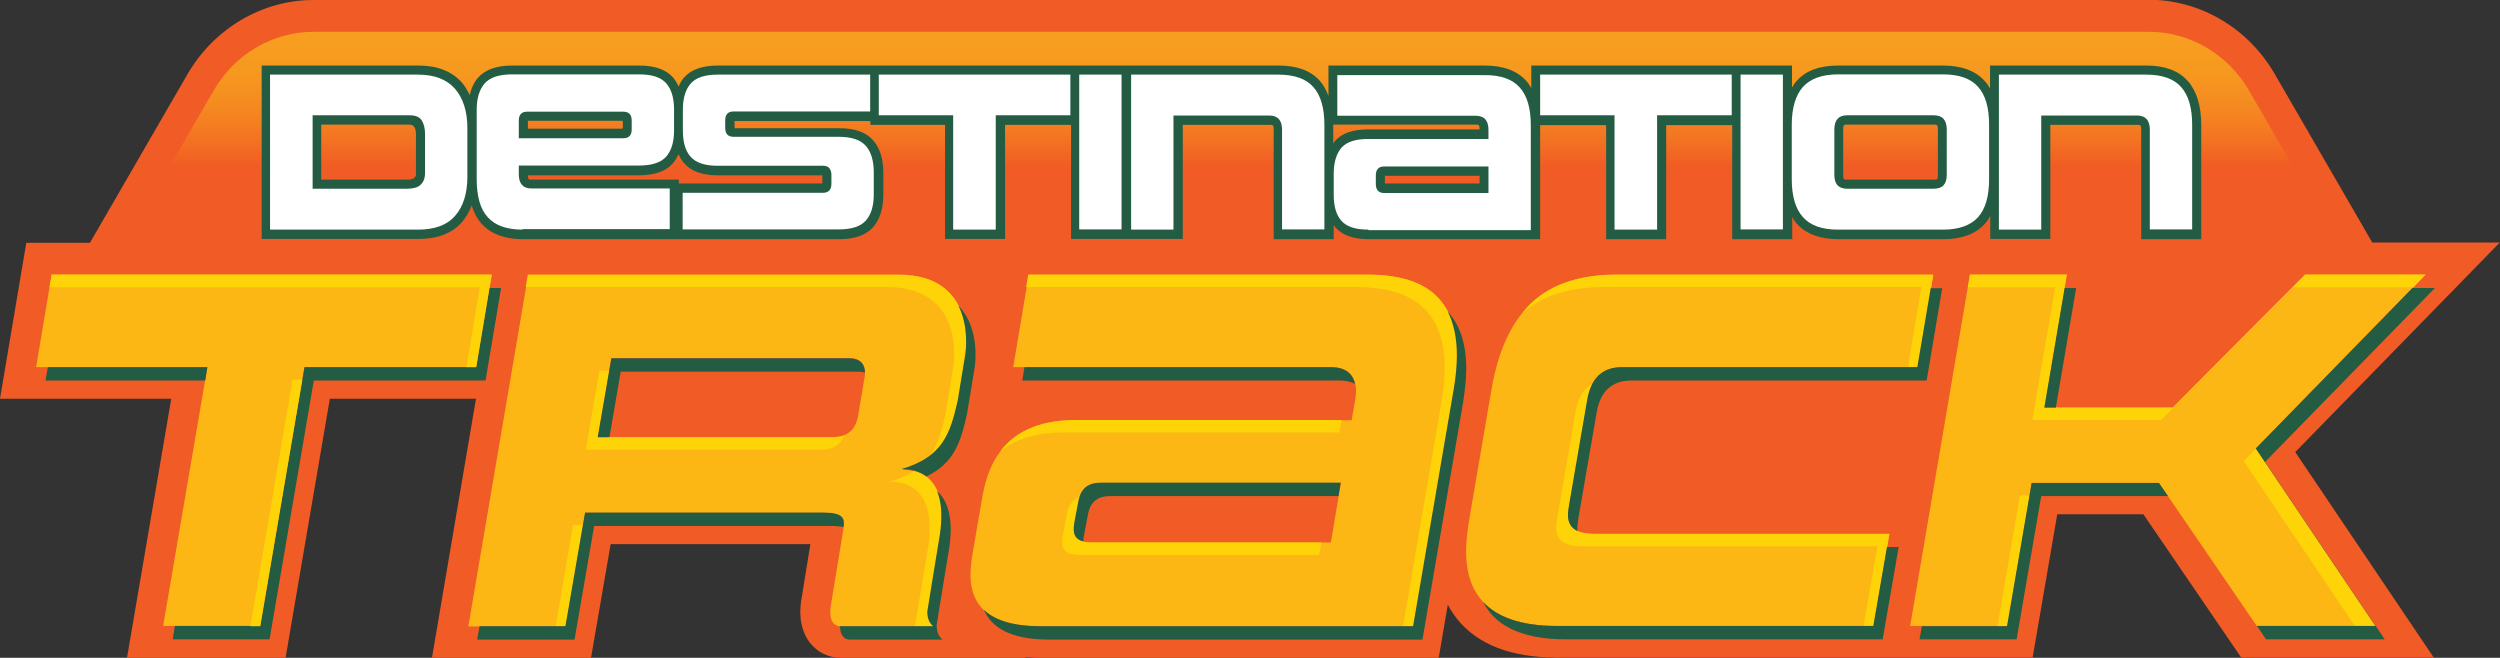
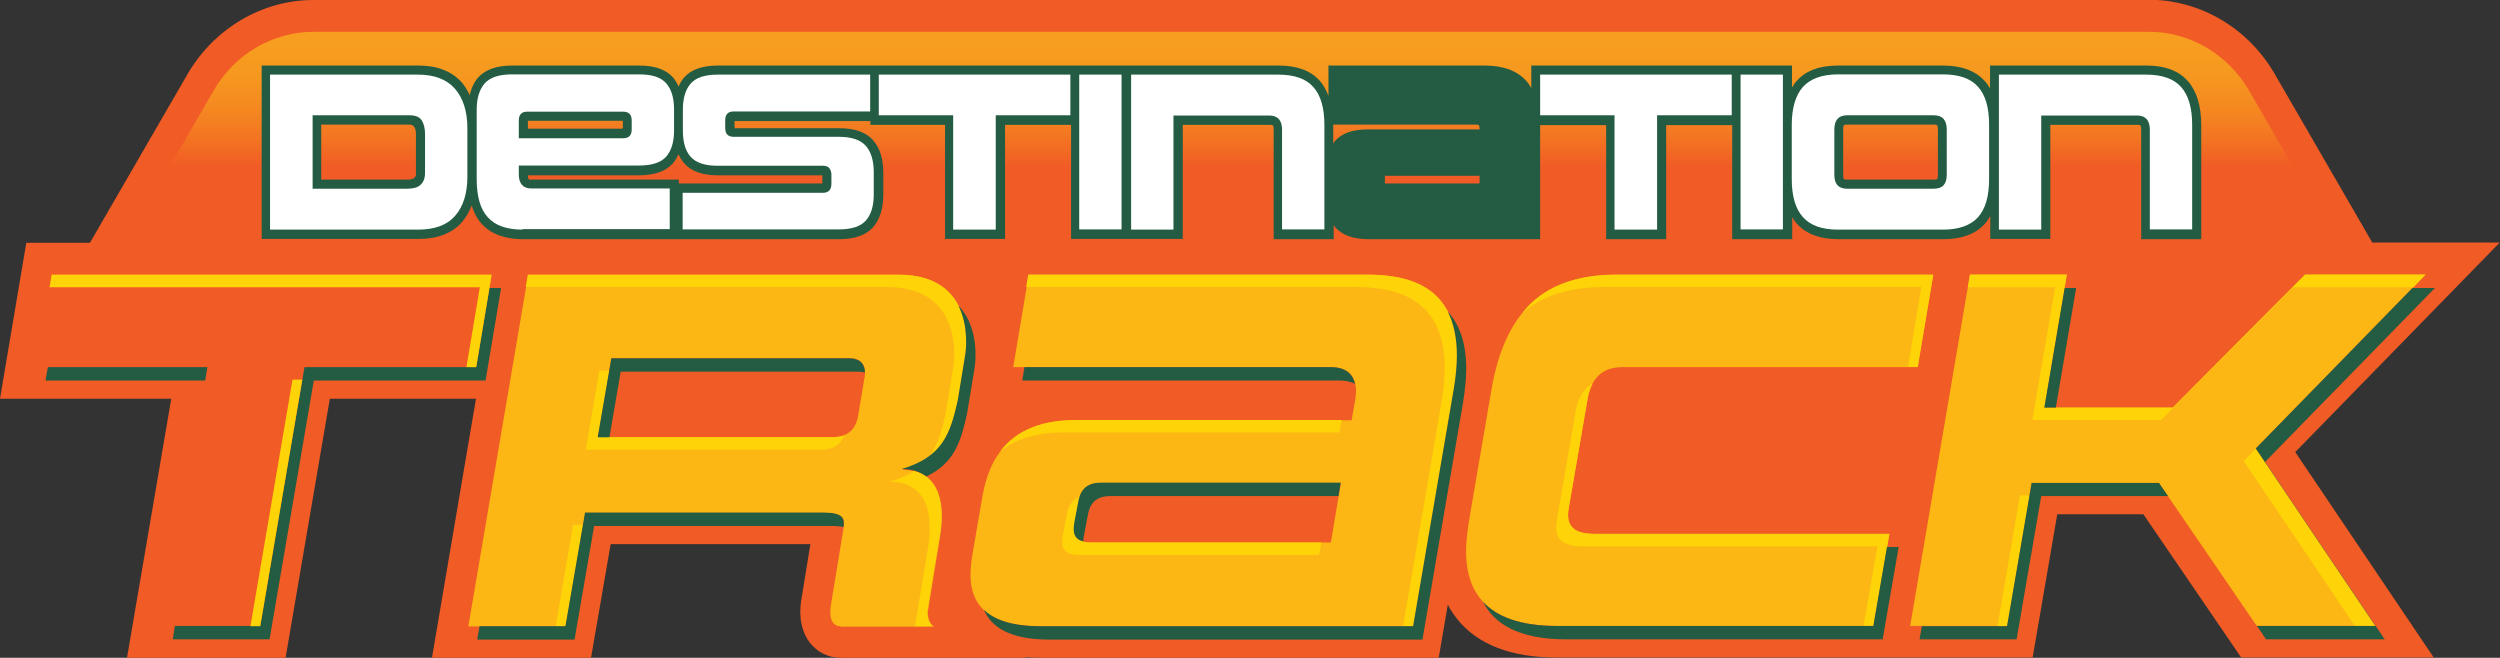
<svg xmlns="http://www.w3.org/2000/svg" id="Layer_1" data-name="Layer 1" viewBox="0 0 104.52 27.5">
  <rect x="0" y="0" width="104.52" height="27.5" fill="#333333" stroke="none" />
  <defs>
    <style>
      .cls-1 {
        fill: none;
      }

      .cls-2 {
        fill: #fed307;
      }

      .cls-3 {
        fill: url(#linear-gradient);
      }

      .cls-4 {
        fill: #f15b25;
      }

      .cls-5 {
        fill: #235c43;
      }

      .cls-6 {
        clip-path: url(#clippath-1);
      }

      .cls-7 {
        clip-path: url(#clippath-2);
      }

      .cls-8 {
        fill: #fff;
      }

      .cls-9 {
        fill: #fcb715;
      }

      .cls-10 {
        clip-path: url(#clippath);
      }
    </style>
    <clipPath id="clippath">
      <path class="cls-1" d="M13.1,0c-2.14,0-4.15,1.19-5.26,3.1l-4.08,7.05H1.1l-1.1,6.52h7.16l-1.85,10.83h6.63l1.85-10.83h6.11l-1.84,10.83h6.65l.82-4.75h8.35c-.14.87-.33,2.04-.36,2.22-.09.45-.15,1.26.34,1.9.31.4.78.63,1.28.63h7.75l-.03-.03c.2.02.41.03.63.03h16.66l.38-2.22c.11.21.24.41.39.6.86,1.07,2.26,1.61,4.17,1.61h19.89l1.03-5.99h3.6l4.09,5.99h8.05l-5.79-8.59,8.55-8.76h-5.33l-4.08-7.05c-1.11-1.92-3.12-3.1-5.26-3.1H13.1Z" />
    </clipPath>
    <clipPath id="clippath-1">
      <path class="cls-1" d="M13.1,1.33c-1.7,0-3.3.94-4.17,2.46l-3.8,6.57h92.7l-3.8-6.57c-.88-1.52-2.48-2.46-4.17-2.46H13.1Z" />
    </clipPath>
    <linearGradient id="linear-gradient" x1="-299.19" y1="421.69" x2="-298.19" y2="421.69" gradientTransform="translate(2633.83 1918.38) rotate(90) scale(6.41 6.12)" gradientUnits="userSpaceOnUse">
      <stop offset="0" stop-color="#f79d1f" />
      <stop offset=".21" stop-color="#f79d1f" />
      <stop offset=".39" stop-color="#f6981f" />
      <stop offset=".6" stop-color="#f58a20" />
      <stop offset=".82" stop-color="#f37322" />
      <stop offset="1" stop-color="#f15b25" />
    </linearGradient>
    <clipPath id="clippath-2">
      <path class="cls-1" d="M13.1,0c-2.14,0-4.15,1.19-5.26,3.1l-4.08,7.05H1.1l-1.1,6.52h7.16l-1.85,10.83h6.63l1.85-10.83h6.11l-1.84,10.83h6.65l.82-4.75h8.35c-.14.87-.33,2.04-.36,2.22-.09.45-.15,1.26.34,1.9.31.4.78.63,1.28.63h7.75l-.03-.03c.2.02.41.03.63.03h16.66l.38-2.22c.11.21.24.41.39.6.86,1.07,2.26,1.61,4.17,1.61h19.89l1.03-5.99h3.6l4.09,5.99h8.05l-5.79-8.59,8.55-8.76h-5.33l-4.08-7.05c-1.11-1.92-3.12-3.1-5.26-3.1H13.1Z" />
    </clipPath>
  </defs>
  <g class="cls-10">
    <path class="cls-4" d="M102.57,27.94h-9.09l-4.1-5.99h-3.03l-1.03,5.99h-20.24c-1.92,0-3.37-.53-4.32-1.57l-.27,1.57h-25.37c-.63,0-1.22-.29-1.61-.79-.6-.78-.53-1.76-.43-2.27l.27-1.69h-7.49l-.82,4.75h-7.51l1.84-10.83h-5.25l-1.85,10.83h-7.49l1.85-10.83H-.5l1.25-7.4h2.78l3.95-6.84C8.66.83,10.81-.44,13.1-.44h76.75c2.28,0,4.44,1.27,5.62,3.32l3.96,6.84h6.13l-9.03,9.25,6.05,8.98Z" />
  </g>
  <g class="cls-6">
    <rect class="cls-3" x="5.12" y="1.33" width="92.7" height="9.03" />
  </g>
  <g class="cls-7">
    <path class="cls-9" d="M35.13,26.18c-.44,0-.46-.56-.38-.95,0,0,.52-3.19.53-3.23.03-.32-.02-.56-.86-.56h-9.95l-.82,4.75h-4.07l2.5-14.69h15.5c3.27,0,2.82,3.15,2.79,3.32l-.31,1.95c-.31,1.36-.61,2.35-2.35,2.87,2.1,0,1.64,2.45,1.6,2.76,0,0-.52,3.15-.52,3.19,0,.27.08.48.25.61h-3.88ZM36.14,15.82c.01-.07.2-.85-.65-.85h-9.93l-.57,3.3h9.85c.78,0,.97-.54,1.03-.85l.27-1.61Z" />
-     <polygon class="cls-9" points="6.82 26.17 8.67 15.35 1.51 15.35 2.16 11.48 20.56 11.48 19.91 15.35 12.73 15.35 10.88 26.17 6.82 26.17" />
    <path class="cls-9" d="M43.48,26.18c-3.51,0-2.93-2.34-2.77-3.32l.34-1.97c.18-1.08.68-3.32,3.91-3.32h11.55l.15-.87c.04-.23.22-1.35-1.01-1.35h-13.29l.65-3.86h14.18c1.27,0,2.22.28,2.82.84.61.56.92,1.4.92,2.53,0,.42-.04.89-.13,1.41l-1.7,9.92h-15.6ZM56.06,20.19h-10.04c-.79,0-.89.58-.94.85l-.15.79c-.05.3-.16.85.67.85h10.04l.42-2.49Z" />
    <path class="cls-9" d="M65.09,26.17c-4.68,0-3.79-3.59-3.61-4.77l.88-5.14c.28-1.62.84-2.82,1.68-3.6.84-.78,2.02-1.17,3.55-1.17h13.23l-.65,3.86h-12.35c-.81,0-1.3.45-1.45,1.35l-.74,4.29c-.06.4-.37,1.33,1.01,1.33h12.35l-.67,3.86h-13.23Z" />
    <polygon class="cls-9" points="94.35 26.17 90.26 20.19 84.94 20.19 83.91 26.17 79.86 26.17 82.36 11.48 86.41 11.48 85.47 17.04 90.84 17.04 96.37 11.48 101.41 11.48 94.31 18.75 99.31 26.17 94.35 26.17" />
    <polygon class="cls-5" points="20.46 12.04 19.91 15.35 12.73 15.35 10.88 26.17 7.31 26.17 7.22 26.73 11.27 26.73 13.12 15.91 20.3 15.91 20.95 12.04 20.46 12.04" />
    <polygon class="cls-5" points="8.67 15.35 2 15.35 1.9 15.91 8.58 15.91 8.67 15.35" />
    <polygon class="cls-2" points="23.96 21.94 23.23 26.18 23.64 26.18 24.37 21.94 23.96 21.94" />
    <path class="cls-2" d="M25.06,15.5l-.57,3.3h9.85c.6,0,.85-.32.96-.6-.13.05-.28.08-.46.08h-9.85l.48-2.78h-.41Z" />
    <path class="cls-2" d="M38.22,19.69c-.27.18-.61.33-1.02.45,2.1,0,1.64,2.45,1.6,2.76,0,0-.53,3.15-.53,3.19,0,.03,0,.06,0,.09h.74c-.17-.13-.25-.33-.25-.61,0-.04.53-3.19.53-3.19.04-.28.41-2.3-1.07-2.69" />
    <path class="cls-2" d="M37.57,11.48h-15.5l-.09.52h15.09c3.27,0,2.82,3.15,2.79,3.32l-.32,1.95c-.15.68-.31,1.28-.65,1.76.71-.56.93-1.33,1.15-2.28l.32-1.95c.03-.17.48-3.32-2.79-3.32" />
    <polygon class="cls-2" points="12.23 15.87 10.47 26.18 10.88 26.18 12.64 15.87 12.23 15.87" />
    <polygon class="cls-2" points="2.16 11.48 2.07 12.01 20.06 12.01 19.5 15.35 19.91 15.35 20.56 11.48 2.16 11.48" />
    <path class="cls-2" d="M44.45,18.08h11.55l.09-.52h-11.14c-1.66,0-2.6.6-3.14,1.32.57-.47,1.4-.8,2.64-.8" />
    <path class="cls-2" d="M59.99,12.32c-.61-.56-1.55-.84-2.82-.84h-14.18l-.09.52h13.76c1.28,0,2.22.28,2.82.84.61.56.92,1.4.92,2.53,0,.42-.04.89-.13,1.41l-1.61,9.4h.41l1.7-9.92c.08-.52.13-.99.13-1.41,0-1.13-.31-1.97-.91-2.53" />
    <path class="cls-2" d="M45.08,21.04c.01-.07.03-.17.07-.27-.44.15-.52.57-.56.79l-.15.79c-.05.3-.16.85.67.85h10.04l.09-.52h-9.63c-.83,0-.72-.55-.67-.85l.15-.79Z" />
    <path class="cls-2" d="M65.63,20.99l.74-4.29c.04-.26.12-.47.21-.66-.38.21-.61.6-.71,1.18l-.74,4.29c-.06.4-.37,1.33,1.01,1.33h12.35l-.58,3.34h.41l.67-3.86h-12.35c-1.38,0-1.07-.93-1.01-1.33" />
    <path class="cls-2" d="M67.59,11.48c-1.53,0-2.71.39-3.55,1.17-.14.13-.28.29-.4.44.83-.73,1.98-1.09,3.46-1.09h13.23l-.56,3.34h.41l.65-3.86h-13.23Z" />
    <polygon class="cls-2" points="93.81 19.28 98.46 26.18 99.31 26.18 94.31 18.76 93.81 19.28" />
    <polygon class="cls-2" points="85.92 12.01 84.97 17.56 90.35 17.56 95.87 12.01 100.9 12.01 101.41 11.48 96.37 11.48 90.84 17.04 85.47 17.04 86.41 11.48 82.36 11.48 82.27 12.01 85.92 12.01" />
    <polygon class="cls-2" points="84.45 20.71 83.51 26.18 83.92 26.18 84.85 20.71 84.45 20.71" />
    <path class="cls-5" d="M35.27,22.02s0-.03,0-.03c.03-.32-.02-.56-.86-.56h-9.95l-.82,4.75h-3.59l-.1.56h4.07l.82-4.75h9.95c.2,0,.35.02.46.04" />
    <path class="cls-5" d="M35.49,14.98h-9.93l-.57,3.3h.49l.47-2.74h9.93c.11,0,.21.01.28.04,0-.25-.1-.6-.68-.6" />
    <path class="cls-5" d="M40.08,12.8c.44.89.29,1.91.28,2l-.32,1.95c-.31,1.36-.61,2.35-2.35,2.86.46,0,.79.12,1.04.31,1.17-.56,1.44-1.45,1.7-2.62l.32-1.95c.02-.12.23-1.62-.67-2.56" />
-     <path class="cls-5" d="M39.18,20.54c.3.73.13,1.66.11,1.84,0,0-.52,3.15-.52,3.19,0,.27.08.48.25.61h-3.88s-.01,0-.02,0c0,.29.11.56.41.56h3.88c-.17-.13-.25-.33-.25-.61,0-.04.52-3.19.52-3.19.03-.23.3-1.71-.5-2.4" />
    <path class="cls-5" d="M56.65,16.05c-.08-.35-.32-.7-1.01-.7h-12.81l-.09.56h13.29c.27,0,.47.06.62.14" />
    <path class="cls-5" d="M45.29,22.64c0-.09.02-.18.03-.26l.15-.79c.05-.28.15-.85.94-.85h9.55l.09-.56h-10.04c-.79,0-.89.58-.94.85l-.15.79c-.04.26-.12.69.36.81" />
    <path class="cls-5" d="M60.53,13.03c.25.49.38,1.1.38,1.82,0,.42-.04.89-.13,1.41l-1.7,9.92h-15.6c-1.2,0-1.92-.28-2.34-.68.29.68,1.02,1.24,2.73,1.24h15.6l1.7-9.92c.08-.52.13-.99.13-1.41,0-1.03-.26-1.82-.77-2.38" />
    <path class="cls-5" d="M78.32,26.17h-13.23c-1.58,0-2.53-.41-3.08-1,.44.87,1.42,1.56,3.47,1.56h13.23l.67-3.86h-.49l-.57,3.3Z" />
-     <path class="cls-5" d="M80.72,12.04l-.56,3.31h-12.35c-.81,0-1.29.45-1.45,1.35l-.74,4.29c-.04.31-.24.94.33,1.21-.02-.24.04-.49.06-.65l.74-4.29c.15-.9.64-1.35,1.45-1.35h12.35l.65-3.86h-.49Z" />
    <polygon class="cls-5" points="85.47 17.04 85.95 17.04 86.8 12.04 86.32 12.04 85.47 17.04" />
    <polygon class="cls-5" points="101.8 12.04 100.86 12.04 94.31 18.75 99.31 26.17 94.36 26.17 94.74 26.73 99.7 26.73 94.7 19.31 101.8 12.04" />
    <polygon class="cls-5" points="90.26 20.19 84.94 20.19 83.91 26.18 80.35 26.18 80.25 26.73 84.31 26.73 85.34 20.74 90.64 20.74 90.26 20.19" />
    <path class="cls-5" d="M91.46,3.38c-.38-.43-.97-.64-1.73-.64h-6.53v.96c-.07-.12-.14-.23-.23-.32-.38-.42-.96-.64-1.73-.64h-4.39c-.77,0-1.35.21-1.73.64-.08.08-.14.18-.2.28v-.92h-10.9v.94c-.06-.11-.13-.21-.21-.3-.38-.42-.96-.64-1.73-.64h-6.54v1.27c-.09-.24-.21-.46-.36-.63-.38-.43-.96-.64-1.73-.64h-23.44c-.65,0-1.12.17-1.41.5-.1.11-.17.24-.23.38-.06-.14-.14-.27-.23-.38-.29-.33-.76-.5-1.41-.5h-5.32c-.65,0-1.12.17-1.42.5-.17.2-.29.45-.35.74-.09-.19-.2-.38-.33-.53-.42-.47-1.03-.71-1.81-.71h-6.56v7.25h6.56c.8,0,1.41-.24,1.82-.71.17-.2.3-.43.4-.69.09.3.23.56.42.77.38.42.96.64,1.73.64h13.22c.64,0,1.12-.17,1.41-.5.28-.32.43-.78.43-1.35v-.93c0-.57-.14-1.03-.43-1.36-.29-.33-.76-.5-1.41-.5h-4.38s0-.3,0-.3h5.68v.16h3.12v4.77h2.51v-4.77h2.76v4.77h4.67v-4.77h3.64c.13,0,.16,0,.16.21v4.57h2.51v-.59s.04.06.06.09c.29.33.76.5,1.4.5h7.17v-4.76s0-.01,0-.01h2.76v4.77h2.51v-4.77h2.76v4.77h2.51v-.92c.06.1.12.2.2.28.38.42.96.64,1.73.64h4.39c.77,0,1.35-.22,1.73-.64.09-.1.16-.21.23-.33v.96h2.51v-4.77h3.64c.13,0,.16,0,.16.21v4.57h2.51v-4.76c0-.81-.19-1.43-.56-1.85M17.4,7.23c0,.23-.16.28-.37.28h-3.6v-2.3h3.7c.11,0,.26.07.26.39v1.63ZM22.07,5.05s3.88,0,3.93,0,.04.04.04.04v.26s0,.03-.04.03h-3.93v-.33ZM34.38,7.33v.34h-6v-.16h-6.15c-.12,0-.16,0-.16-.18h4.65c.64,0,1.12-.17,1.41-.5.1-.11.17-.24.24-.38.06.14.13.26.23.37.29.34.76.51,1.4.51h4.39ZM61.86,7.67h-3.96s0-.32,0-.32h3.96v.32ZM57.2,5.41c-.65,0-1.11.16-1.4.5-.02.03-.04.06-.06.09v-.78s0-.01,0-.01h5.95c.13,0,.17,0,.17.2h-4.65ZM81.02,7.31c0,.2-.04.2-.17.2h-3.63c-.13,0-.16,0-.16-.2v-1.89c0-.21.03-.21.16-.21h3.63c.13,0,.17,0,.17.21v1.89Z" />
    <path class="cls-8" d="M11.29,9.6V3.12h6.19c.68,0,1.2.2,1.54.59.34.39.52.94.52,1.65v2.03c0,.69-.17,1.24-.51,1.63s-.85.58-1.55.58h-6.19ZM17.77,5.6c0-.24-.05-.43-.14-.57-.09-.14-.26-.21-.49-.21h-4.07v3.07h3.96c.24,0,.43-.05.55-.16.12-.11.19-.27.19-.5v-1.63Z" />
    <path class="cls-8" d="M21.85,9.6c-.66,0-1.15-.17-1.46-.52-.31-.34-.46-.87-.46-1.59v-2.91c0-.47.11-.83.33-1.09.22-.25.6-.38,1.14-.38h5.32c.54,0,.91.12,1.13.37.22.25.33.61.33,1.09v.89c0,.48-.11.84-.33,1.09-.22.25-.6.37-1.14.37h-5.02v.37c0,.39.18.59.53.59h5.78v1.7h-6.17ZM26.41,5.04c0-.25-.12-.37-.35-.37h-4.03c-.22,0-.34.12-.34.37v.74h4.37c.23,0,.35-.12.35-.37v-.36Z" />
    <path class="cls-8" d="M28.54,9.6v-1.54h5.87c.23,0,.35-.13.35-.38v-.37c0-.11-.03-.2-.08-.27-.05-.07-.14-.11-.26-.11h-4.42c-.54,0-.91-.13-1.13-.38-.22-.25-.32-.62-.32-1.09v-.88c0-.48.11-.84.33-1.09.22-.25.6-.37,1.13-.37h6.37v1.54h-5.71c-.23,0-.35.12-.35.37v.32c0,.25.12.37.35.37h4.4c.54,0,.91.13,1.13.38.22.25.33.62.33,1.1v.93c0,.48-.11.84-.33,1.09-.22.25-.6.37-1.13.37h-6.52Z" />
    <polygon class="cls-8" points="39.85 9.6 39.85 4.82 36.74 4.82 36.74 3.12 44.75 3.12 44.75 4.82 41.63 4.82 41.63 9.6 39.85 9.6" />
    <rect class="cls-8" x="45.12" y="3.12" width="1.77" height="6.47" />
    <path class="cls-8" d="M53.6,9.6v-4.18c0-.39-.18-.59-.53-.59h-4.01v4.77h-1.77V3.12h6.16c.66,0,1.15.17,1.46.52.31.35.46.88.46,1.58v4.37h-1.77Z" />
-     <path class="cls-8" d="M57.21,9.6c-.54,0-.91-.12-1.13-.37-.22-.25-.32-.61-.32-1.09v-.87c0-.48.11-.84.32-1.09.22-.25.59-.37,1.13-.37h5.02v-.38c0-.4-.18-.59-.54-.59h-5.78v-1.7h6.17c.67,0,1.15.17,1.46.52.31.35.46.87.46,1.59v4.37h-6.79ZM62.23,6.96h-4.36c-.23,0-.35.12-.35.38v.35c0,.25.12.38.35.38h4.36v-1.1Z" />
    <polygon class="cls-8" points="67.5 9.6 67.5 4.82 64.39 4.82 64.39 3.12 72.4 3.12 72.4 4.82 69.28 4.82 69.28 9.6 67.5 9.6" />
    <rect class="cls-8" x="72.77" y="3.12" width="1.77" height="6.47" />
    <path class="cls-8" d="M76.84,9.6c-.66,0-1.15-.17-1.46-.52-.31-.34-.47-.87-.47-1.59v-2.27c0-.71.16-1.24.47-1.59.31-.34.8-.52,1.46-.52h4.4c.66,0,1.15.17,1.46.52.31.35.46.87.46,1.59v2.27c0,.71-.15,1.24-.46,1.59-.31.34-.8.52-1.46.52h-4.4ZM81.39,5.42c0-.4-.18-.6-.54-.6h-3.63c-.35,0-.53.2-.53.6v1.89c0,.39.18.58.53.58h3.63c.36,0,.54-.19.54-.58v-1.89Z" />
    <path class="cls-8" d="M89.88,9.6v-4.18c0-.39-.18-.59-.53-.59h-4.01v4.77h-1.77V3.12h6.16c.66,0,1.15.17,1.46.52.31.35.46.88.46,1.58v4.37h-1.77Z" />
  </g>
</svg>